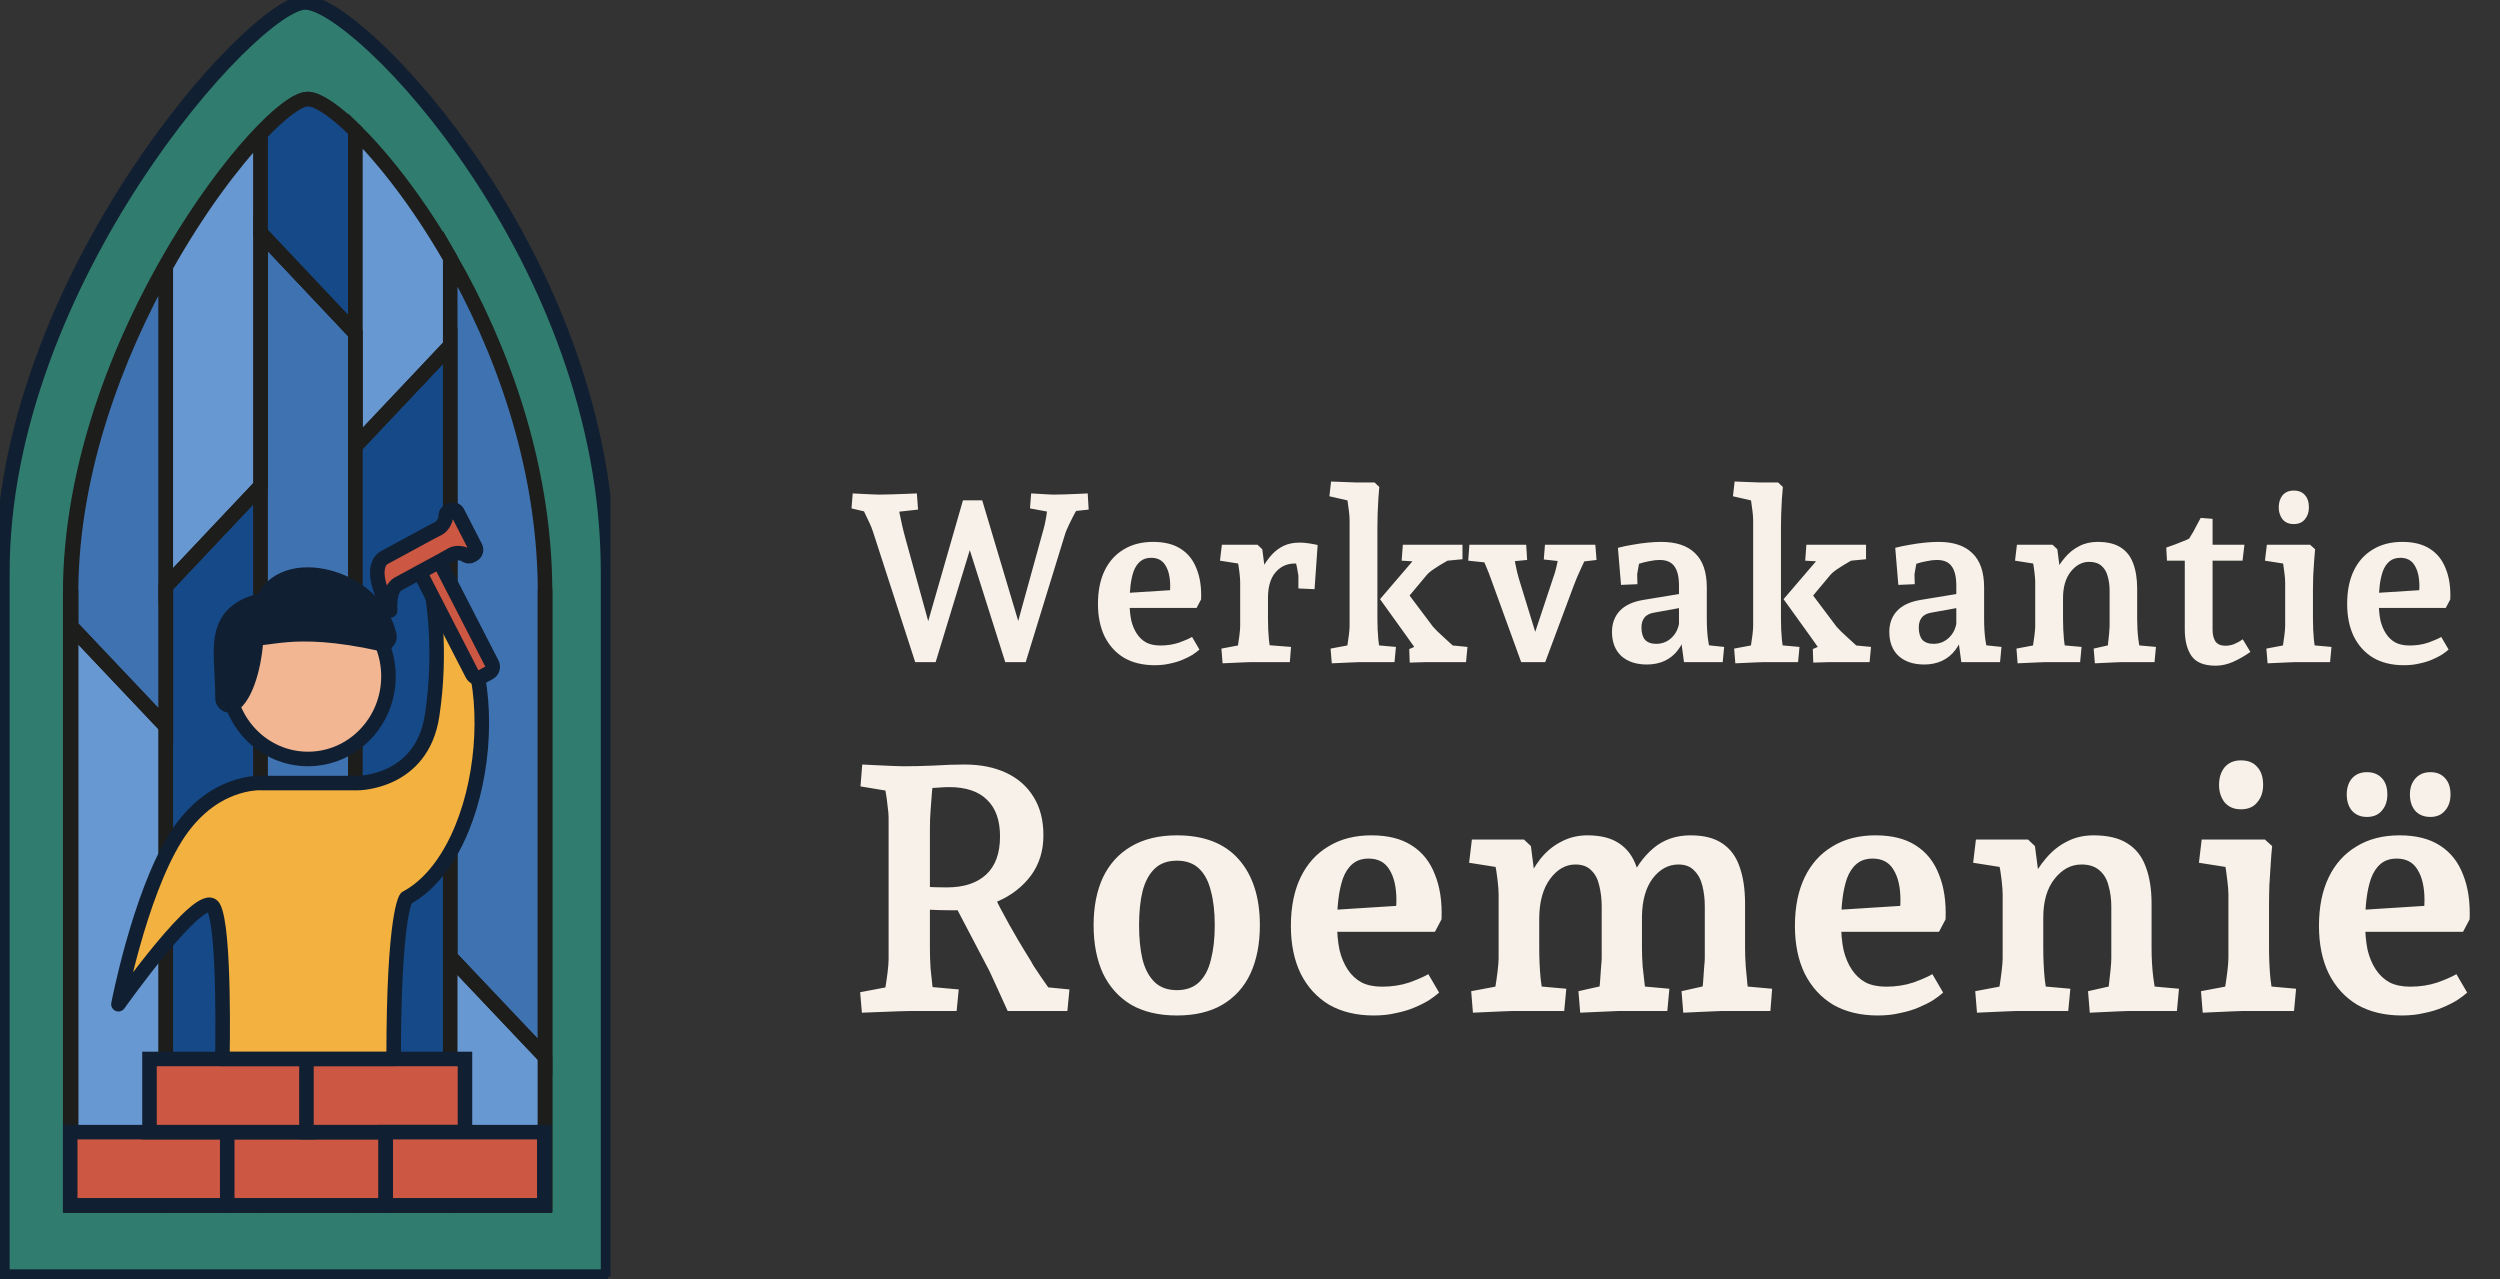
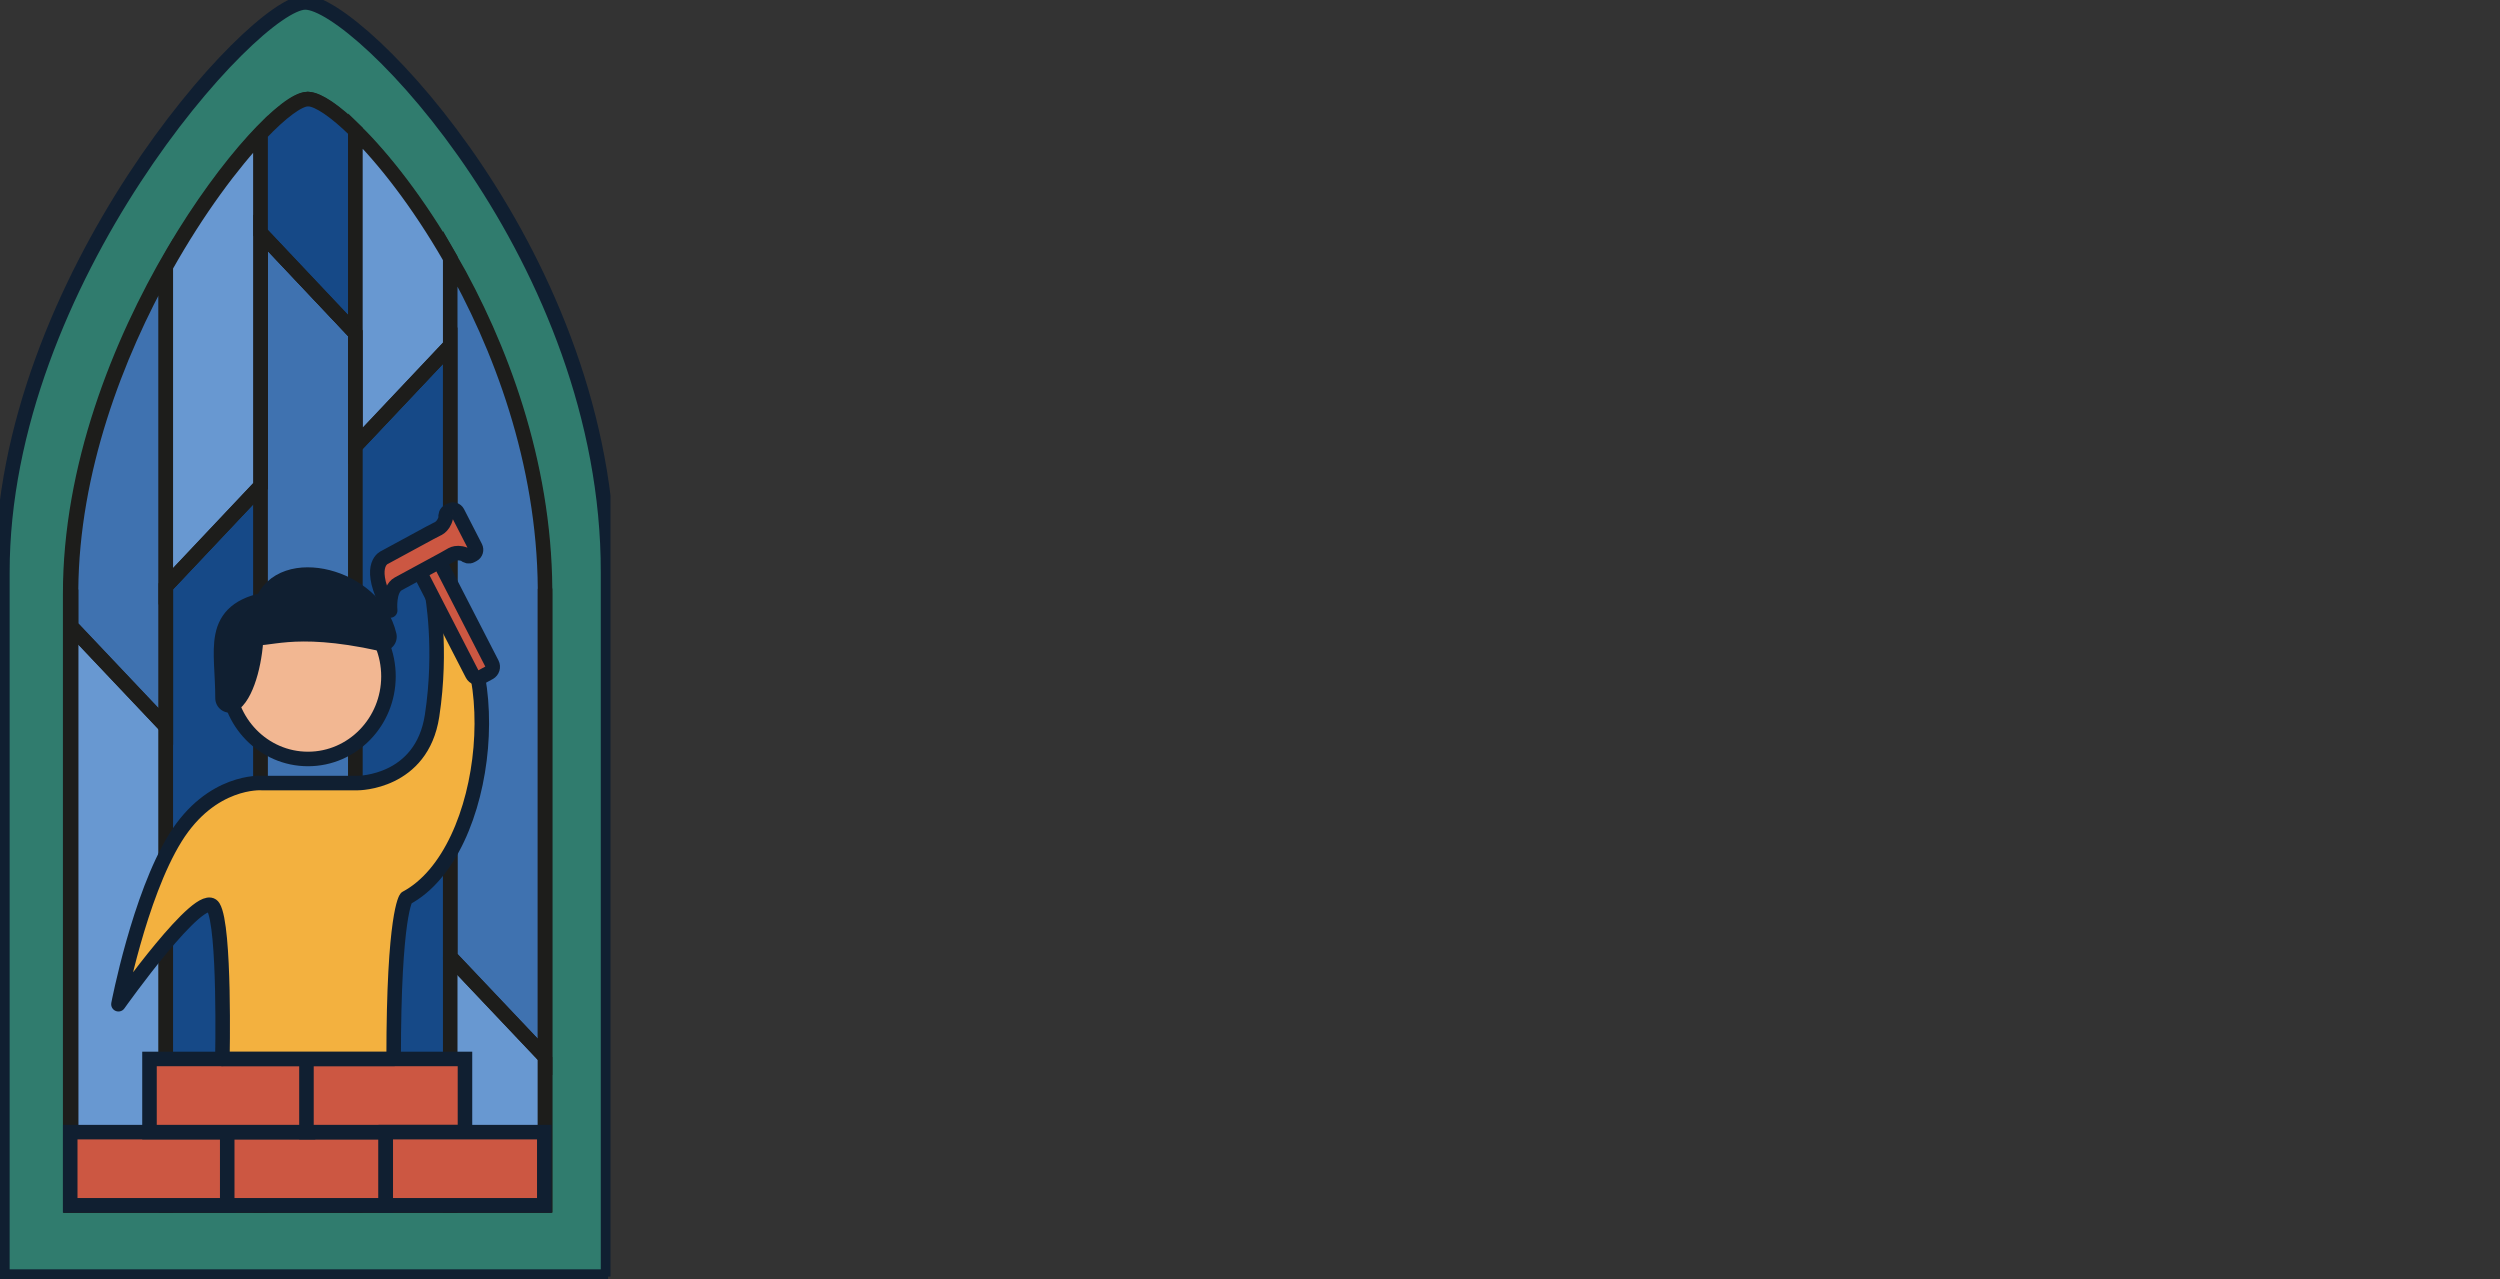
<svg xmlns="http://www.w3.org/2000/svg" width="172" height="88" viewBox="0 0 172 88" fill="none">
  <rect x="0" y="0" width="172" height="88" fill="#333333" stroke="none" />
-   <path d="M62.966 45.555L60.056 36.563C59.99 36.367 59.914 36.176 59.827 35.99C59.739 35.794 59.641 35.587 59.532 35.369C59.434 35.151 59.314 34.895 59.173 34.601L60.235 35.369L58.584 34.977L58.666 33.947C58.862 33.958 59.075 33.969 59.303 33.98C59.543 33.99 59.772 34.001 59.99 34.012C60.208 34.023 60.377 34.029 60.497 34.029C60.758 34.029 61.042 34.023 61.347 34.012C61.663 34.001 61.974 33.99 62.279 33.98C62.584 33.969 62.851 33.958 63.08 33.947L63.162 35.059L61.102 35.288L61.805 34.666C61.816 34.83 61.843 35.042 61.887 35.304C61.941 35.565 62.001 35.843 62.066 36.138C62.132 36.432 62.203 36.715 62.279 36.988L64.061 43.462H63.652L66.252 34.421H67.576L70.274 43.462H69.849L71.811 36.35C71.854 36.198 71.898 36.007 71.941 35.778C71.985 35.549 72.018 35.331 72.039 35.124C72.072 34.906 72.083 34.742 72.072 34.633L72.808 35.337L70.862 34.977L70.944 33.947C71.216 33.958 71.505 33.974 71.811 33.996C72.127 34.018 72.372 34.029 72.546 34.029C72.775 34.029 73.031 34.023 73.315 34.012C73.598 34.001 73.871 33.99 74.132 33.98C74.405 33.969 74.639 33.958 74.835 33.947L74.9 35.059L73.233 35.238L74.361 34.617C74.263 34.77 74.138 34.977 73.985 35.238C73.843 35.5 73.701 35.778 73.56 36.072C73.418 36.356 73.309 36.628 73.233 36.89L70.568 45.555H69.162L66.497 37.135H66.939L64.372 45.555H62.966ZM79.447 45.767C78.63 45.767 77.927 45.598 77.338 45.26C76.761 44.912 76.314 44.421 75.998 43.789C75.692 43.157 75.54 42.41 75.54 41.549C75.54 40.655 75.692 39.892 75.998 39.26C76.303 38.628 76.739 38.143 77.306 37.805C77.872 37.456 78.548 37.282 79.333 37.282C80.107 37.282 80.739 37.44 81.229 37.756C81.731 38.072 82.096 38.53 82.325 39.13C82.564 39.718 82.668 40.421 82.635 41.239L82.325 41.827H77.469L77.485 40.797L81.344 40.552L80.395 41.451C80.428 41.266 80.456 41.081 80.477 40.895C80.499 40.71 80.51 40.525 80.51 40.339C80.51 39.729 80.401 39.249 80.183 38.901C79.976 38.552 79.649 38.377 79.202 38.377C78.897 38.377 78.646 38.459 78.45 38.623C78.254 38.786 78.101 39.015 77.992 39.309C77.894 39.593 77.823 39.914 77.78 40.274C77.736 40.634 77.714 41.015 77.714 41.418C77.714 41.887 77.752 42.307 77.829 42.677C77.916 43.037 78.047 43.348 78.221 43.609C78.395 43.871 78.614 44.072 78.875 44.214C79.137 44.345 79.458 44.41 79.84 44.41C80.297 44.41 80.722 44.345 81.115 44.214C81.507 44.072 81.807 43.942 82.014 43.822L82.521 44.688C82.401 44.797 82.243 44.917 82.047 45.048C81.851 45.168 81.622 45.282 81.36 45.391C81.109 45.5 80.821 45.587 80.494 45.653C80.178 45.729 79.829 45.767 79.447 45.767ZM84.114 45.636L84.033 44.623L86.027 44.247L85.063 45.081C85.095 44.95 85.128 44.754 85.161 44.492C85.204 44.23 85.242 43.963 85.275 43.691C85.308 43.418 85.324 43.211 85.324 43.07V40.061C85.324 39.898 85.308 39.675 85.275 39.391C85.242 39.108 85.199 38.83 85.144 38.557C85.101 38.274 85.068 38.072 85.046 37.952L86.011 38.901L83.934 38.574L84.065 37.478H86.518L86.845 37.789L87.204 40.552L86.501 39.751C86.632 39.489 86.774 39.222 86.926 38.95C87.09 38.666 87.281 38.405 87.499 38.165C87.728 37.914 87.995 37.713 88.3 37.56C88.616 37.407 88.986 37.331 89.411 37.331C89.618 37.331 89.826 37.347 90.033 37.38C90.251 37.413 90.458 37.451 90.654 37.495L90.441 40.535L89.33 40.486V39.62C89.33 39.576 89.313 39.478 89.281 39.326C89.259 39.162 89.226 38.993 89.183 38.819C89.15 38.634 89.117 38.497 89.084 38.41L89.689 38.803C89.591 38.792 89.488 38.786 89.379 38.786C89.281 38.775 89.183 38.77 89.084 38.77C88.54 38.77 88.093 38.977 87.744 39.391C87.406 39.794 87.237 40.377 87.237 41.14V42.579C87.237 43.081 87.259 43.56 87.302 44.018C87.357 44.465 87.406 44.808 87.45 45.048L86.518 44.328L88.823 44.508L88.741 45.555H86.011C85.934 45.555 85.782 45.56 85.553 45.571C85.335 45.582 85.09 45.593 84.817 45.604C84.556 45.615 84.321 45.626 84.114 45.636ZM91.626 45.636L91.544 44.623L93.555 44.247L92.591 45.081C92.624 44.95 92.656 44.754 92.689 44.492C92.733 44.23 92.771 43.963 92.803 43.691C92.836 43.418 92.852 43.211 92.852 43.07V35.778C92.852 35.614 92.836 35.402 92.803 35.14C92.771 34.868 92.733 34.59 92.689 34.306C92.645 34.012 92.607 33.762 92.575 33.554L93.523 34.617L91.463 34.143L91.577 33.129L93.326 33.195H94.569L94.896 33.505C94.885 33.702 94.863 33.969 94.831 34.306C94.809 34.644 94.793 34.988 94.782 35.337C94.771 35.685 94.765 35.996 94.765 36.268V42.579C94.765 43.081 94.787 43.56 94.831 44.018C94.885 44.465 94.934 44.808 94.978 45.048L94.029 44.328L96.04 44.508L95.942 45.555H93.539C93.463 45.555 93.31 45.56 93.081 45.571C92.863 45.582 92.618 45.593 92.346 45.604C92.084 45.615 91.844 45.626 91.626 45.636ZM96.989 45.587L96.956 44.656L97.299 44.508L96.743 43.724L94.945 41.222L97.79 37.903L98.1 38.672L96.433 38.574L96.515 37.478C96.754 37.478 97.01 37.478 97.283 37.478C97.555 37.478 97.812 37.478 98.051 37.478C98.302 37.478 98.498 37.478 98.64 37.478H100.618V38.475L98.754 38.655L100.046 38.312C99.872 38.41 99.654 38.535 99.392 38.688C99.141 38.83 98.896 38.982 98.656 39.146C98.427 39.298 98.258 39.44 98.15 39.571L96.416 41.647L96.466 40.29L98.591 43.119C98.645 43.184 98.743 43.288 98.885 43.429C99.027 43.56 99.19 43.713 99.376 43.887C99.561 44.062 99.746 44.23 99.931 44.394C100.117 44.557 100.269 44.699 100.389 44.819L99.114 44.328L100.962 44.508L100.863 45.555H98.901C98.673 45.555 98.4 45.555 98.084 45.555C97.768 45.566 97.403 45.577 96.989 45.587ZM104.658 45.555L102.615 39.931C102.506 39.614 102.375 39.277 102.222 38.917C102.07 38.546 101.906 38.165 101.732 37.773L102.893 38.77L101.013 38.574L101.094 37.478H105.002L105.067 38.525L103.383 38.688L104.054 37.74C104.13 38.11 104.201 38.475 104.266 38.835C104.331 39.184 104.408 39.505 104.495 39.8L105.868 44.263H105.361L106.849 39.783C106.969 39.456 107.062 39.124 107.127 38.786C107.203 38.448 107.285 38.099 107.372 37.74L107.994 38.688L106.212 38.492L106.293 37.478H109.759L109.841 38.525L108.19 38.721L109.367 37.805C109.171 38.252 108.975 38.683 108.778 39.097C108.582 39.511 108.408 39.925 108.255 40.339L106.31 45.555H104.658ZM113.308 45.718C112.567 45.718 111.978 45.522 111.542 45.13C111.117 44.726 110.905 44.176 110.905 43.478C110.905 42.901 111.079 42.421 111.428 42.04C111.788 41.647 112.338 41.391 113.079 41.271L115.76 40.83V41.794L113.864 42.138C113.537 42.181 113.297 42.296 113.145 42.481C113.003 42.656 112.932 42.884 112.932 43.168C112.932 43.538 113.014 43.822 113.177 44.018C113.352 44.203 113.608 44.296 113.946 44.296C114.338 44.296 114.676 44.17 114.959 43.92C115.254 43.658 115.439 43.326 115.515 42.922V40.307C115.515 39.685 115.406 39.233 115.188 38.95C114.981 38.666 114.643 38.525 114.175 38.525C113.967 38.525 113.739 38.552 113.488 38.606C113.237 38.65 112.997 38.71 112.768 38.786C112.551 38.852 112.382 38.917 112.262 38.982L112.899 38.001L112.638 39.505L112.654 40.192L111.526 40.241L111.313 37.691C111.64 37.604 111.978 37.533 112.327 37.478C112.687 37.413 113.036 37.364 113.373 37.331C113.711 37.298 114.016 37.282 114.289 37.282C115.324 37.282 116.104 37.544 116.627 38.067C117.161 38.579 117.428 39.364 117.428 40.421V42.579C117.428 43.102 117.455 43.571 117.51 43.985C117.575 44.399 117.63 44.726 117.673 44.966L116.758 44.312L118.621 44.508L118.523 45.555H115.858L115.581 43.478L115.989 43.626C115.869 44.04 115.684 44.41 115.433 44.737C115.194 45.053 114.888 45.299 114.518 45.473C114.158 45.636 113.755 45.718 113.308 45.718ZM119.391 45.636L119.309 44.623L121.32 44.247L120.355 45.081C120.388 44.95 120.421 44.754 120.454 44.492C120.497 44.23 120.535 43.963 120.568 43.691C120.601 43.418 120.617 43.211 120.617 43.07V35.778C120.617 35.614 120.601 35.402 120.568 35.14C120.535 34.868 120.497 34.59 120.454 34.306C120.41 34.012 120.372 33.762 120.339 33.554L121.287 34.617L119.227 34.143L119.342 33.129L121.091 33.195H122.334L122.661 33.505C122.65 33.702 122.628 33.969 122.595 34.306C122.574 34.644 122.557 34.988 122.546 35.337C122.535 35.685 122.53 35.996 122.53 36.268V42.579C122.53 43.081 122.552 43.56 122.595 44.018C122.65 44.465 122.699 44.808 122.742 45.048L121.794 44.328L123.805 44.508L123.707 45.555H121.304C121.227 45.555 121.075 45.56 120.846 45.571C120.628 45.582 120.383 45.593 120.11 45.604C119.849 45.615 119.609 45.626 119.391 45.636ZM124.753 45.587L124.721 44.656L125.064 44.508L124.508 43.724L122.71 41.222L125.554 37.903L125.865 38.672L124.198 38.574L124.279 37.478C124.519 37.478 124.775 37.478 125.048 37.478C125.32 37.478 125.576 37.478 125.816 37.478C126.067 37.478 126.263 37.478 126.405 37.478H128.383V38.475L126.519 38.655L127.811 38.312C127.636 38.41 127.418 38.535 127.157 38.688C126.906 38.83 126.661 38.982 126.421 39.146C126.192 39.298 126.023 39.44 125.914 39.571L124.181 41.647L124.23 40.29L126.356 43.119C126.41 43.184 126.508 43.288 126.65 43.429C126.792 43.56 126.955 43.713 127.14 43.887C127.326 44.062 127.511 44.23 127.696 44.394C127.882 44.557 128.034 44.699 128.154 44.819L126.879 44.328L128.726 44.508L128.628 45.555H126.666C126.437 45.555 126.165 45.555 125.849 45.555C125.533 45.566 125.168 45.577 124.753 45.587ZM132.387 45.718C131.646 45.718 131.058 45.522 130.622 45.13C130.196 44.726 129.984 44.176 129.984 43.478C129.984 42.901 130.158 42.421 130.507 42.04C130.867 41.647 131.417 41.391 132.158 41.271L134.84 40.83V41.794L132.943 42.138C132.616 42.181 132.376 42.296 132.224 42.481C132.082 42.656 132.011 42.884 132.011 43.168C132.011 43.538 132.093 43.822 132.256 44.018C132.431 44.203 132.687 44.296 133.025 44.296C133.417 44.296 133.755 44.17 134.038 43.92C134.333 43.658 134.518 43.326 134.594 42.922V40.307C134.594 39.685 134.485 39.233 134.267 38.95C134.06 38.666 133.722 38.525 133.254 38.525C133.047 38.525 132.818 38.552 132.567 38.606C132.316 38.65 132.077 38.71 131.848 38.786C131.63 38.852 131.461 38.917 131.341 38.982L131.979 38.001L131.717 39.505L131.733 40.192L130.605 40.241L130.393 37.691C130.72 37.604 131.058 37.533 131.406 37.478C131.766 37.413 132.115 37.364 132.453 37.331C132.791 37.298 133.096 37.282 133.368 37.282C134.404 37.282 135.183 37.544 135.706 38.067C136.24 38.579 136.507 39.364 136.507 40.421V42.579C136.507 43.102 136.534 43.571 136.589 43.985C136.654 44.399 136.709 44.726 136.752 44.966L135.837 44.312L137.701 44.508L137.603 45.555H134.938L134.66 43.478L135.068 43.626C134.949 44.04 134.763 44.41 134.513 44.737C134.273 45.053 133.968 45.299 133.597 45.473C133.237 45.636 132.834 45.718 132.387 45.718ZM138.813 45.636L138.732 44.623L140.726 44.247L139.762 45.081C139.794 44.95 139.827 44.754 139.86 44.492C139.903 44.23 139.942 43.963 139.974 43.691C140.007 43.418 140.023 43.211 140.023 43.07V40.061C140.023 39.898 140.007 39.675 139.974 39.391C139.942 39.108 139.898 38.83 139.843 38.557C139.8 38.274 139.767 38.072 139.745 37.952L140.71 38.901L138.634 38.574L138.764 37.478H141.217L141.544 37.789L141.903 40.552L141.331 39.505C141.538 39.07 141.784 38.688 142.067 38.361C142.35 38.023 142.677 37.762 143.048 37.576C143.418 37.38 143.838 37.282 144.307 37.282C144.972 37.282 145.5 37.407 145.893 37.658C146.296 37.909 146.585 38.274 146.759 38.754C146.944 39.233 147.037 39.816 147.037 40.503V42.579C147.037 43.07 147.064 43.538 147.119 43.985C147.184 44.421 147.233 44.748 147.266 44.966L146.334 44.328L148.329 44.508L148.231 45.555H145.974C145.887 45.555 145.735 45.56 145.517 45.571C145.299 45.582 145.064 45.593 144.814 45.604C144.563 45.615 144.334 45.626 144.127 45.636L144.045 44.623L145.86 44.214L144.961 44.966C144.982 44.803 145.004 44.596 145.026 44.345C145.059 44.083 145.086 43.833 145.108 43.593C145.13 43.353 145.141 43.179 145.141 43.07V40.634C145.141 40.285 145.097 39.958 145.01 39.653C144.933 39.347 144.792 39.108 144.585 38.933C144.378 38.748 144.094 38.655 143.735 38.655C143.244 38.655 142.819 38.884 142.459 39.342C142.111 39.789 141.936 40.394 141.936 41.157V42.579C141.936 43.081 141.958 43.56 142.002 44.018C142.056 44.465 142.105 44.808 142.149 45.048L141.217 44.328L143.211 44.508L143.113 45.555H140.71C140.634 45.555 140.481 45.56 140.252 45.571C140.034 45.582 139.789 45.593 139.516 45.604C139.255 45.615 139.021 45.626 138.813 45.636ZM152.439 45.8C151.654 45.8 151.103 45.582 150.787 45.146C150.471 44.699 150.313 44.083 150.313 43.298V37.724L151.147 38.574H149.087L149.038 37.674C149.223 37.609 149.436 37.533 149.676 37.446C149.926 37.347 150.172 37.249 150.411 37.151C150.662 37.042 150.864 36.944 151.016 36.857L150.313 37.527C150.39 37.429 150.477 37.293 150.575 37.119C150.684 36.944 150.793 36.764 150.902 36.579C151.011 36.383 151.109 36.198 151.196 36.023C151.294 35.849 151.365 35.718 151.409 35.631L152.226 35.696V43.348C152.226 43.664 152.291 43.925 152.422 44.132C152.564 44.328 152.793 44.427 153.109 44.427C153.316 44.427 153.518 44.389 153.714 44.312C153.921 44.225 154.117 44.116 154.302 43.985L154.826 44.852C154.444 45.124 154.046 45.353 153.632 45.538C153.229 45.713 152.831 45.8 152.439 45.8ZM151.915 38.574V37.478H154.417L154.286 38.574H151.915ZM156.009 45.636L155.927 44.623L157.922 44.247L156.957 45.081C156.99 44.95 157.022 44.754 157.055 44.492C157.099 44.23 157.137 43.963 157.169 43.691C157.202 43.418 157.219 43.211 157.219 43.07V40.061C157.219 39.898 157.202 39.685 157.169 39.424C157.137 39.151 157.099 38.873 157.055 38.59C157.011 38.296 156.973 38.045 156.941 37.838L157.905 38.901L155.829 38.574L155.96 37.478H158.935L159.279 37.789C159.257 37.985 159.235 38.252 159.213 38.59C159.191 38.928 159.17 39.271 159.148 39.62C159.137 39.969 159.131 40.279 159.131 40.552V42.579C159.131 43.081 159.153 43.56 159.197 44.018C159.251 44.465 159.3 44.808 159.344 45.048L158.412 44.328L160.407 44.508L160.309 45.555H157.905C157.829 45.555 157.676 45.56 157.447 45.571C157.229 45.582 156.984 45.593 156.712 45.604C156.45 45.615 156.216 45.626 156.009 45.636ZM157.807 36.056C157.48 36.056 157.224 35.947 157.039 35.729C156.864 35.5 156.777 35.227 156.777 34.911C156.777 34.574 156.864 34.296 157.039 34.078C157.224 33.86 157.48 33.751 157.807 33.751C158.145 33.751 158.401 33.854 158.576 34.061C158.761 34.258 158.853 34.541 158.853 34.911C158.853 35.238 158.761 35.511 158.576 35.729C158.401 35.947 158.145 36.056 157.807 36.056ZM165.392 45.767C164.574 45.767 163.871 45.598 163.283 45.26C162.705 44.912 162.258 44.421 161.942 43.789C161.637 43.157 161.484 42.41 161.484 41.549C161.484 40.655 161.637 39.892 161.942 39.26C162.247 38.628 162.683 38.143 163.25 37.805C163.817 37.456 164.492 37.282 165.277 37.282C166.051 37.282 166.683 37.44 167.174 37.756C167.675 38.072 168.04 38.53 168.269 39.13C168.509 39.718 168.612 40.421 168.58 41.239L168.269 41.827H163.413L163.43 40.797L167.288 40.552L166.34 41.451C166.373 41.266 166.4 41.081 166.422 40.895C166.443 40.71 166.454 40.525 166.454 40.339C166.454 39.729 166.345 39.249 166.127 38.901C165.92 38.552 165.593 38.377 165.146 38.377C164.841 38.377 164.591 38.459 164.394 38.623C164.198 38.786 164.046 39.015 163.937 39.309C163.839 39.593 163.768 39.914 163.724 40.274C163.68 40.634 163.659 41.015 163.659 41.418C163.659 41.887 163.697 42.307 163.773 42.677C163.86 43.037 163.991 43.348 164.165 43.609C164.34 43.871 164.558 44.072 164.819 44.214C165.081 44.345 165.403 44.41 165.784 44.41C166.242 44.41 166.667 44.345 167.059 44.214C167.452 44.072 167.751 43.942 167.958 43.822L168.465 44.688C168.345 44.797 168.187 44.917 167.991 45.048C167.795 45.168 167.566 45.282 167.305 45.391C167.054 45.5 166.765 45.587 166.438 45.653C166.122 45.729 165.773 45.767 165.392 45.767ZM59.298 69.674L59.178 68.265L62.068 67.716L60.754 68.934C60.802 68.711 60.85 68.416 60.898 68.05C60.961 67.668 61.017 67.286 61.065 66.904C61.112 66.506 61.136 66.203 61.136 65.996V56.253C61.136 56.046 61.112 55.776 61.065 55.441C61.033 55.107 60.985 54.765 60.922 54.414C60.874 54.048 60.818 53.754 60.754 53.531L62.068 54.581L59.202 54.104L59.322 52.599C59.608 52.615 59.934 52.631 60.301 52.647C60.667 52.663 61.017 52.679 61.351 52.695C61.686 52.711 61.948 52.719 62.139 52.719L64.241 53.507C64.209 53.746 64.169 54.064 64.121 54.462C64.09 54.86 64.058 55.282 64.026 55.728C63.994 56.158 63.978 56.572 63.978 56.97V65.28C63.978 65.71 63.994 66.172 64.026 66.665C64.074 67.143 64.121 67.588 64.169 68.002C64.233 68.4 64.281 68.711 64.312 68.934L63.047 67.811L65.96 68.074L65.817 69.555H62.665C62.458 69.555 62.155 69.563 61.757 69.579C61.375 69.594 60.961 69.61 60.516 69.626C60.086 69.642 59.68 69.658 59.298 69.674ZM69.328 69.555C69.184 69.236 69.025 68.886 68.85 68.504C68.675 68.122 68.516 67.772 68.372 67.453C68.229 67.135 68.126 66.912 68.062 66.784L65.196 61.316L68.181 61.22C68.595 62.064 69.017 62.868 69.447 63.632C69.877 64.397 70.251 65.033 70.569 65.543C70.888 66.052 71.063 66.347 71.095 66.426C71.206 66.585 71.365 66.824 71.572 67.143C71.795 67.461 71.978 67.724 72.121 67.931L73.578 68.074L73.435 69.555H69.328ZM65.626 62.629C65.005 62.629 64.376 62.613 63.739 62.581C63.103 62.534 62.466 62.478 61.829 62.414V60.886C62.386 60.918 62.943 60.958 63.501 61.005C64.058 61.037 64.607 61.053 65.148 61.053C66.311 61.053 67.21 60.759 67.847 60.17C68.484 59.581 68.802 58.705 68.802 57.543C68.802 56.444 68.508 55.608 67.918 55.035C67.329 54.446 66.454 54.152 65.292 54.152C65.085 54.152 64.782 54.168 64.384 54.199C63.986 54.215 63.58 54.239 63.166 54.271C62.768 54.303 62.426 54.343 62.139 54.391V52.719C62.792 52.719 63.493 52.703 64.241 52.671C65.005 52.623 65.713 52.599 66.366 52.599C67.465 52.599 68.42 52.791 69.232 53.173C70.044 53.555 70.673 54.112 71.118 54.844C71.564 55.561 71.787 56.436 71.787 57.471C71.787 58.538 71.501 59.461 70.927 60.241C70.354 61.005 69.598 61.594 68.659 62.008C67.719 62.422 66.709 62.629 65.626 62.629ZM80.972 69.865C79.73 69.865 78.679 69.618 77.819 69.125C76.975 68.615 76.331 67.899 75.885 66.976C75.455 66.036 75.24 64.93 75.24 63.656C75.24 62.383 75.455 61.284 75.885 60.361C76.331 59.437 76.975 58.729 77.819 58.235C78.679 57.726 79.73 57.471 80.972 57.471C82.834 57.471 84.251 58.02 85.222 59.119C86.193 60.217 86.679 61.73 86.679 63.656C86.679 64.93 86.464 66.036 86.034 66.976C85.604 67.899 84.96 68.615 84.1 69.125C83.256 69.618 82.213 69.865 80.972 69.865ZM80.972 68.122C81.608 68.122 82.118 67.939 82.5 67.573C82.882 67.206 83.153 66.689 83.312 66.02C83.487 65.352 83.575 64.564 83.575 63.656C83.575 62.749 83.487 61.969 83.312 61.316C83.153 60.647 82.882 60.13 82.5 59.764C82.118 59.397 81.608 59.214 80.972 59.214C80.335 59.214 79.825 59.397 79.443 59.764C79.061 60.13 78.782 60.647 78.607 61.316C78.448 61.969 78.368 62.749 78.368 63.656C78.368 64.564 78.448 65.352 78.607 66.02C78.782 66.689 79.061 67.206 79.443 67.573C79.825 67.939 80.335 68.122 80.972 68.122ZM94.52 69.865C93.326 69.865 92.299 69.618 91.44 69.125C90.596 68.615 89.943 67.899 89.482 66.976C89.036 66.052 88.813 64.962 88.813 63.704C88.813 62.398 89.036 61.284 89.482 60.361C89.927 59.437 90.564 58.729 91.392 58.235C92.22 57.726 93.207 57.471 94.353 57.471C95.484 57.471 96.407 57.702 97.123 58.164C97.856 58.625 98.389 59.294 98.723 60.17C99.074 61.029 99.225 62.056 99.177 63.25L98.723 64.11H91.631L91.655 62.605L97.291 62.247L95.906 63.561C95.953 63.29 95.993 63.019 96.025 62.749C96.057 62.478 96.073 62.207 96.073 61.937C96.073 61.045 95.913 60.345 95.595 59.835C95.293 59.326 94.815 59.071 94.162 59.071C93.716 59.071 93.35 59.191 93.064 59.429C92.777 59.668 92.554 60.002 92.395 60.432C92.252 60.846 92.148 61.316 92.085 61.841C92.021 62.367 91.989 62.924 91.989 63.513C91.989 64.198 92.045 64.81 92.156 65.352C92.284 65.877 92.475 66.331 92.729 66.713C92.984 67.095 93.302 67.389 93.685 67.597C94.067 67.787 94.536 67.883 95.094 67.883C95.762 67.883 96.383 67.787 96.956 67.597C97.529 67.389 97.967 67.198 98.27 67.023L99.01 68.289C98.835 68.448 98.604 68.623 98.317 68.814C98.031 68.99 97.697 69.157 97.314 69.316C96.948 69.475 96.526 69.602 96.049 69.698C95.587 69.809 95.078 69.865 94.52 69.865ZM115.809 69.674L115.69 68.194L118.34 67.597L117.051 68.528C117.099 68.289 117.138 67.987 117.17 67.62C117.202 67.254 117.226 66.912 117.242 66.594C117.274 66.259 117.29 66.036 117.29 65.925V62.367C117.29 61.857 117.234 61.38 117.123 60.934C117.011 60.488 116.82 60.138 116.549 59.883C116.295 59.612 115.936 59.477 115.475 59.477C114.79 59.477 114.201 59.795 113.708 60.432C113.23 61.069 112.983 61.945 112.967 63.059L112.06 60.767C112.49 59.748 113.055 58.944 113.755 58.355C114.456 57.766 115.308 57.471 116.311 57.471C117.218 57.471 117.942 57.654 118.484 58.02C119.041 58.386 119.439 58.92 119.678 59.62C119.933 60.321 120.06 61.173 120.06 62.176V65.208C120.06 65.606 120.076 66.036 120.108 66.498C120.155 66.96 120.195 67.382 120.227 67.764C120.275 68.13 120.307 68.377 120.323 68.504L119.009 67.764L121.923 68.026L121.803 69.555H118.484C118.404 69.555 118.205 69.563 117.887 69.579C117.568 69.594 117.21 69.61 116.812 69.626C116.43 69.642 116.096 69.658 115.809 69.674ZM101.337 69.674L101.218 68.194L104.131 67.644L102.723 68.862C102.77 68.671 102.818 68.385 102.866 68.002C102.929 67.62 102.985 67.23 103.033 66.832C103.081 66.434 103.105 66.132 103.105 65.925V61.531C103.105 61.292 103.081 60.966 103.033 60.552C102.985 60.138 102.922 59.732 102.842 59.334C102.778 58.92 102.73 58.625 102.699 58.45L104.108 59.835L101.075 59.358L101.266 57.758H104.848L105.326 58.211L105.899 62.677V65.208C105.899 65.941 105.93 66.641 105.994 67.31C106.074 67.963 106.145 68.464 106.209 68.814L104.848 67.764L107.761 68.026L107.618 69.555H104.108C103.996 69.555 103.773 69.563 103.439 69.579C103.121 69.594 102.762 69.61 102.364 69.626C101.982 69.642 101.64 69.658 101.337 69.674ZM108.717 69.674L108.597 68.194L111.248 67.597L109.982 68.528C110.014 68.289 110.046 67.987 110.078 67.62C110.11 67.254 110.133 66.912 110.149 66.594C110.181 66.259 110.197 66.036 110.197 65.925V62.367C110.197 61.857 110.141 61.38 110.03 60.934C109.934 60.488 109.751 60.138 109.481 59.883C109.226 59.612 108.86 59.477 108.382 59.477C107.714 59.477 107.132 59.811 106.639 60.48C106.161 61.133 105.915 62.016 105.899 63.131L104.967 60.838C105.254 60.17 105.596 59.581 105.994 59.071C106.408 58.562 106.886 58.172 107.427 57.901C107.968 57.614 108.565 57.471 109.218 57.471C110.126 57.471 110.85 57.654 111.391 58.02C111.948 58.386 112.346 58.92 112.585 59.62C112.84 60.321 112.967 61.173 112.967 62.176V65.208C112.967 65.606 112.983 66.036 113.015 66.498C113.063 66.96 113.111 67.382 113.158 67.764C113.206 68.13 113.238 68.377 113.254 68.504L111.94 67.764L114.854 68.026L114.711 69.555H111.415C111.335 69.555 111.136 69.563 110.818 69.579C110.5 69.594 110.141 69.61 109.743 69.626C109.361 69.642 109.019 69.658 108.717 69.674ZM129.199 69.865C128.005 69.865 126.978 69.618 126.118 69.125C125.274 68.615 124.622 67.899 124.16 66.976C123.714 66.052 123.491 64.962 123.491 63.704C123.491 62.398 123.714 61.284 124.16 60.361C124.606 59.437 125.242 58.729 126.07 58.235C126.898 57.726 127.885 57.471 129.032 57.471C130.162 57.471 131.085 57.702 131.802 58.164C132.534 58.625 133.067 59.294 133.402 60.17C133.752 61.029 133.903 62.056 133.855 63.25L133.402 64.11H126.309L126.333 62.605L131.969 62.247L130.584 63.561C130.632 63.29 130.671 63.019 130.703 62.749C130.735 62.478 130.751 62.207 130.751 61.937C130.751 61.045 130.592 60.345 130.273 59.835C129.971 59.326 129.493 59.071 128.84 59.071C128.395 59.071 128.029 59.191 127.742 59.429C127.455 59.668 127.233 60.002 127.073 60.432C126.93 60.846 126.827 61.316 126.763 61.841C126.699 62.367 126.667 62.924 126.667 63.513C126.667 64.198 126.723 64.81 126.835 65.352C126.962 65.877 127.153 66.331 127.408 66.713C127.662 67.095 127.981 67.389 128.363 67.597C128.745 67.787 129.215 67.883 129.772 67.883C130.44 67.883 131.061 67.787 131.635 67.597C132.208 67.389 132.645 67.198 132.948 67.023L133.688 68.289C133.513 68.448 133.282 68.623 132.996 68.814C132.709 68.99 132.375 69.157 131.993 69.316C131.627 69.475 131.205 69.602 130.727 69.698C130.265 69.809 129.756 69.865 129.199 69.865ZM136.016 69.674L135.896 68.194L138.81 67.644L137.401 68.862C137.449 68.671 137.496 68.385 137.544 68.002C137.608 67.62 137.663 67.23 137.711 66.832C137.759 66.434 137.783 66.132 137.783 65.925V61.531C137.783 61.292 137.759 60.966 137.711 60.552C137.663 60.138 137.6 59.732 137.52 59.334C137.457 58.92 137.409 58.625 137.377 58.45L138.786 59.835L135.753 59.358L135.944 57.758H139.526L140.004 58.211L140.529 62.247L139.693 60.719C139.996 60.082 140.354 59.525 140.768 59.047C141.182 58.554 141.659 58.172 142.201 57.901C142.742 57.614 143.355 57.471 144.04 57.471C145.011 57.471 145.783 57.654 146.356 58.02C146.945 58.386 147.367 58.92 147.622 59.62C147.892 60.321 148.028 61.173 148.028 62.176V65.208C148.028 65.925 148.067 66.609 148.147 67.262C148.243 67.899 148.314 68.377 148.362 68.695L147.001 67.764L149.914 68.026L149.771 69.555H146.475C146.348 69.555 146.125 69.563 145.807 69.579C145.488 69.594 145.146 69.61 144.78 69.626C144.414 69.642 144.079 69.658 143.777 69.674L143.658 68.194L146.308 67.597L144.995 68.695C145.027 68.456 145.059 68.154 145.09 67.787C145.138 67.405 145.178 67.039 145.21 66.689C145.242 66.339 145.258 66.084 145.258 65.925V62.367C145.258 61.857 145.194 61.38 145.066 60.934C144.955 60.488 144.748 60.138 144.446 59.883C144.143 59.612 143.729 59.477 143.204 59.477C142.487 59.477 141.866 59.811 141.341 60.48C140.832 61.133 140.577 62.016 140.577 63.131V65.208C140.577 65.941 140.609 66.641 140.672 67.31C140.752 67.963 140.824 68.464 140.887 68.814L139.526 67.764L142.44 68.026L142.296 69.555H138.786C138.674 69.555 138.452 69.563 138.117 69.579C137.799 69.594 137.441 69.61 137.043 69.626C136.66 69.642 136.318 69.658 136.016 69.674ZM151.547 69.674L151.428 68.194L154.341 67.644L152.933 68.862C152.98 68.671 153.028 68.385 153.076 68.002C153.14 67.62 153.195 67.23 153.243 66.832C153.291 66.434 153.315 66.132 153.315 65.925V61.531C153.315 61.292 153.291 60.981 153.243 60.599C153.195 60.201 153.14 59.795 153.076 59.382C153.012 58.952 152.956 58.586 152.909 58.283L154.318 59.835L151.285 59.358L151.476 57.758H155.822L156.324 58.211C156.292 58.498 156.26 58.888 156.228 59.382C156.196 59.875 156.164 60.377 156.133 60.886C156.117 61.395 156.109 61.849 156.109 62.247V65.208C156.109 65.941 156.141 66.641 156.204 67.31C156.284 67.963 156.355 68.464 156.419 68.814L155.058 67.764L157.971 68.026L157.828 69.555H154.318C154.206 69.555 153.983 69.563 153.649 69.579C153.331 69.594 152.972 69.61 152.574 69.626C152.192 69.642 151.85 69.658 151.547 69.674ZM154.174 55.68C153.697 55.68 153.323 55.521 153.052 55.202C152.797 54.868 152.67 54.47 152.67 54.008C152.67 53.515 152.797 53.109 153.052 52.791C153.323 52.472 153.697 52.313 154.174 52.313C154.668 52.313 155.042 52.464 155.297 52.767C155.567 53.053 155.703 53.467 155.703 54.008C155.703 54.486 155.567 54.884 155.297 55.202C155.042 55.521 154.668 55.68 154.174 55.68ZM165.253 69.865C164.059 69.865 163.032 69.618 162.172 69.125C161.329 68.615 160.676 67.899 160.214 66.976C159.768 66.052 159.545 64.962 159.545 63.704C159.545 62.398 159.768 61.284 160.214 60.361C160.66 59.437 161.297 58.729 162.125 58.235C162.952 57.726 163.939 57.471 165.086 57.471C166.216 57.471 167.139 57.702 167.856 58.164C168.588 58.625 169.122 59.294 169.456 60.17C169.806 61.029 169.957 62.056 169.91 63.25L169.456 64.11H162.363L162.387 62.605L168.023 62.247L166.638 63.561C166.686 63.29 166.726 63.019 166.757 62.749C166.789 62.478 166.805 62.207 166.805 61.937C166.805 61.045 166.646 60.345 166.328 59.835C166.025 59.326 165.547 59.071 164.895 59.071C164.449 59.071 164.083 59.191 163.796 59.429C163.51 59.668 163.287 60.002 163.128 60.432C162.984 60.846 162.881 61.316 162.817 61.841C162.753 62.367 162.722 62.924 162.722 63.513C162.722 64.198 162.777 64.81 162.889 65.352C163.016 65.877 163.207 66.331 163.462 66.713C163.717 67.095 164.035 67.389 164.417 67.597C164.799 67.787 165.269 67.883 165.826 67.883C166.495 67.883 167.116 67.787 167.689 67.597C168.262 67.389 168.7 67.198 169.002 67.023L169.742 68.289C169.567 68.448 169.337 68.623 169.05 68.814C168.763 68.99 168.429 69.157 168.047 69.316C167.681 69.475 167.259 69.602 166.781 69.698C166.32 69.809 165.81 69.865 165.253 69.865ZM167.211 56.205C166.765 56.205 166.415 56.062 166.16 55.776C165.922 55.489 165.802 55.115 165.802 54.653C165.802 54.207 165.93 53.841 166.184 53.555C166.439 53.268 166.781 53.125 167.211 53.125C167.641 53.125 167.975 53.26 168.214 53.531C168.469 53.801 168.596 54.175 168.596 54.653C168.596 55.115 168.469 55.489 168.214 55.776C167.975 56.062 167.641 56.205 167.211 56.205ZM162.841 56.205C162.411 56.205 162.069 56.062 161.814 55.776C161.575 55.489 161.456 55.115 161.456 54.653C161.456 54.207 161.575 53.841 161.814 53.555C162.069 53.268 162.411 53.125 162.841 53.125C163.271 53.125 163.613 53.26 163.868 53.531C164.123 53.801 164.25 54.175 164.25 54.653C164.25 55.115 164.123 55.489 163.868 55.776C163.629 56.062 163.287 56.205 162.841 56.205Z" fill="#F7F1E9" />
  <g clip-path="url(#clip0_2565_186)">
    <path d="M41.837 87.832H0.164V39.38C0.144 19.359 17.462 0.168 20.998 0.168C24.666 0.138 41.876 17.928 41.833 39.38V87.832H41.837Z" fill="#307C6E" stroke="#101F31" stroke-miterlimit="10" />
    <path d="M37.447 82.927H4.829V40.86C4.812 23.479 18.369 6.816 21.139 6.816C24.008 6.79 37.483 22.236 37.45 40.86V82.927H37.447Z" fill="white" stroke="#1D1D1B" stroke-miterlimit="10" />
    <path d="M11.407 49.975V82.923H4.884V43.09" fill="#6898D1" />
    <path d="M11.407 49.975V82.923H4.884V43.09" stroke="#1D1D1B" stroke-miterlimit="10" />
    <path d="M17.93 33.43V82.926H11.407V40.342L17.93 33.43Z" fill="#164987" stroke="#1D1D1B" stroke-miterlimit="10" />
    <path d="M24.453 22.932V82.927H17.93V16.02L24.453 22.932Z" fill="#3F72B0" stroke="#1D1D1B" stroke-miterlimit="10" />
    <path d="M30.976 23.773V82.926H24.453V30.686L30.976 23.773Z" fill="#164987" stroke="#1D1D1B" stroke-miterlimit="10" />
    <path d="M37.499 72.721V82.924H30.976V65.832" fill="#6898D1" />
    <path d="M37.499 72.721V82.924H30.976V65.832" stroke="#1D1D1B" stroke-miterlimit="10" />
    <path d="M11.407 18.344V49.979L4.888 43.09V40.558C4.953 32.43 7.956 24.483 11.407 18.344Z" fill="#3F72B0" stroke="#1D1D1B" stroke-miterlimit="10" />
    <path d="M17.93 9.203V33.429L11.407 40.341V18.342C13.615 14.412 16.007 11.222 17.93 9.203Z" fill="#6898D1" stroke="#1D1D1B" stroke-miterlimit="10" />
    <path d="M24.453 9V22.932L17.93 16.02V9.205C19.357 7.7 20.524 6.844 21.159 6.82H21.247C21.901 6.857 23.053 7.623 24.453 9Z" fill="#164987" stroke="#1D1D1B" stroke-miterlimit="10" />
    <path d="M21.247 6.82H21.159C21.159 6.82 21.182 6.816 21.191 6.816C21.211 6.816 21.227 6.816 21.247 6.82Z" stroke="#1D1D1B" stroke-miterlimit="10" />
    <path d="M30.976 17.766V23.775L24.453 30.687V9C26.377 10.888 28.768 13.92 30.976 17.766Z" fill="#6898D1" stroke="#1D1D1B" stroke-miterlimit="10" />
    <path d="M37.499 40.504V72.72L30.976 65.831V17.766C34.431 23.781 37.437 31.785 37.499 40.504Z" fill="#3F72B0" stroke="#1D1D1B" stroke-miterlimit="10" />
    <path d="M37.502 40.86V82.924H4.884V40.86C4.884 40.759 4.884 40.659 4.888 40.558V43.09L11.407 49.979V40.343L17.93 33.431V16.02L24.453 22.932V30.687L30.976 23.775V65.832L37.499 72.72V40.504C37.502 40.622 37.502 40.743 37.502 40.86Z" stroke="#1D1D1B" stroke-miterlimit="10" />
    <path d="M15.738 77.891H4.832V82.925H15.738V77.891Z" fill="#CC5742" stroke="#101F31" stroke-miterlimit="10" />
    <path d="M26.54 77.891H15.633V82.925H26.54V77.891Z" fill="#CC5742" stroke="#101F31" stroke-miterlimit="10" />
    <path d="M21.192 72.856H10.285V77.89H21.192V72.856Z" fill="#CC5742" stroke="#101F31" stroke-miterlimit="10" />
    <path d="M31.99 72.856H21.084V77.89H31.99V72.856Z" fill="#CC5742" stroke="#101F31" stroke-miterlimit="10" />
    <path d="M37.447 77.891H26.54V82.925H37.447V77.891Z" fill="#CC5742" stroke="#101F31" stroke-miterlimit="10" />
    <path d="M21.191 52.217C24.248 52.217 26.726 49.673 26.726 46.534C26.726 43.396 24.248 40.852 21.191 40.852C18.134 40.852 15.656 43.396 15.656 46.534C15.656 49.673 18.134 52.217 21.191 52.217Z" fill="#F2B792" stroke="#101F31" stroke-miterlimit="10" />
    <path d="M15.3 72.856C15.3 72.856 15.499 63.737 14.672 62.397C13.844 61.057 8.149 69.091 8.149 69.091C8.149 69.091 9.572 61.665 12.061 57.648C14.551 53.631 17.989 53.873 17.989 53.873H24.63C24.63 53.873 29.016 53.873 29.726 49.248C30.436 44.623 29.726 40.848 29.726 40.848C35.094 44.371 33.881 58.622 27.947 61.785C27.947 61.785 27.083 62.783 27.083 72.852H15.297L15.3 72.856Z" fill="#F3B13F" stroke="#101F31" stroke-linejoin="round" />
    <path d="M29.673 38.519L29.106 38.826C28.889 38.944 28.805 39.22 28.92 39.443L32.495 46.396C32.61 46.619 32.879 46.705 33.096 46.587L33.663 46.28C33.881 46.162 33.964 45.886 33.849 45.662L30.274 38.709C30.159 38.486 29.89 38.401 29.673 38.519Z" fill="#CC5742" stroke="#101F31" stroke-linejoin="round" />
    <path d="M31.48 35.255L32.709 37.65C32.801 37.832 32.736 38.06 32.559 38.154L32.422 38.228C32.271 38.309 32.091 38.272 31.983 38.147C31.643 38.013 31.378 38.047 31.215 38.1C31.093 38.141 31.031 38.188 31.031 38.188L30.521 38.476L27.4 40.169C26.694 40.552 26.844 42.003 26.844 42.003L26.501 41.331C25.3 38.785 26.465 38.349 26.465 38.349L29.585 36.656L30.105 36.387C30.105 36.387 30.181 36.361 30.279 36.28C30.413 36.172 30.59 35.971 30.672 35.611C30.626 35.444 30.698 35.259 30.851 35.175L30.989 35.101C31.165 35.007 31.388 35.074 31.48 35.255Z" fill="#CC5742" stroke="#101F31" stroke-linejoin="round" />
    <path d="M17.138 43.334C17.138 45.215 16.576 47.408 15.81 48.033C15.81 44.533 14.894 42.394 18.46 41.716C19.474 38.636 25.424 40.043 26.295 43.805C19.932 42.394 18.237 43.711 17.138 43.334Z" fill="#101F31" stroke="#101F31" stroke-width="2" stroke-linejoin="round" />
  </g>
  <defs>
    <clipPath id="clip0_2565_186">
      <rect width="42" height="88" fill="white" />
    </clipPath>
  </defs>
</svg>